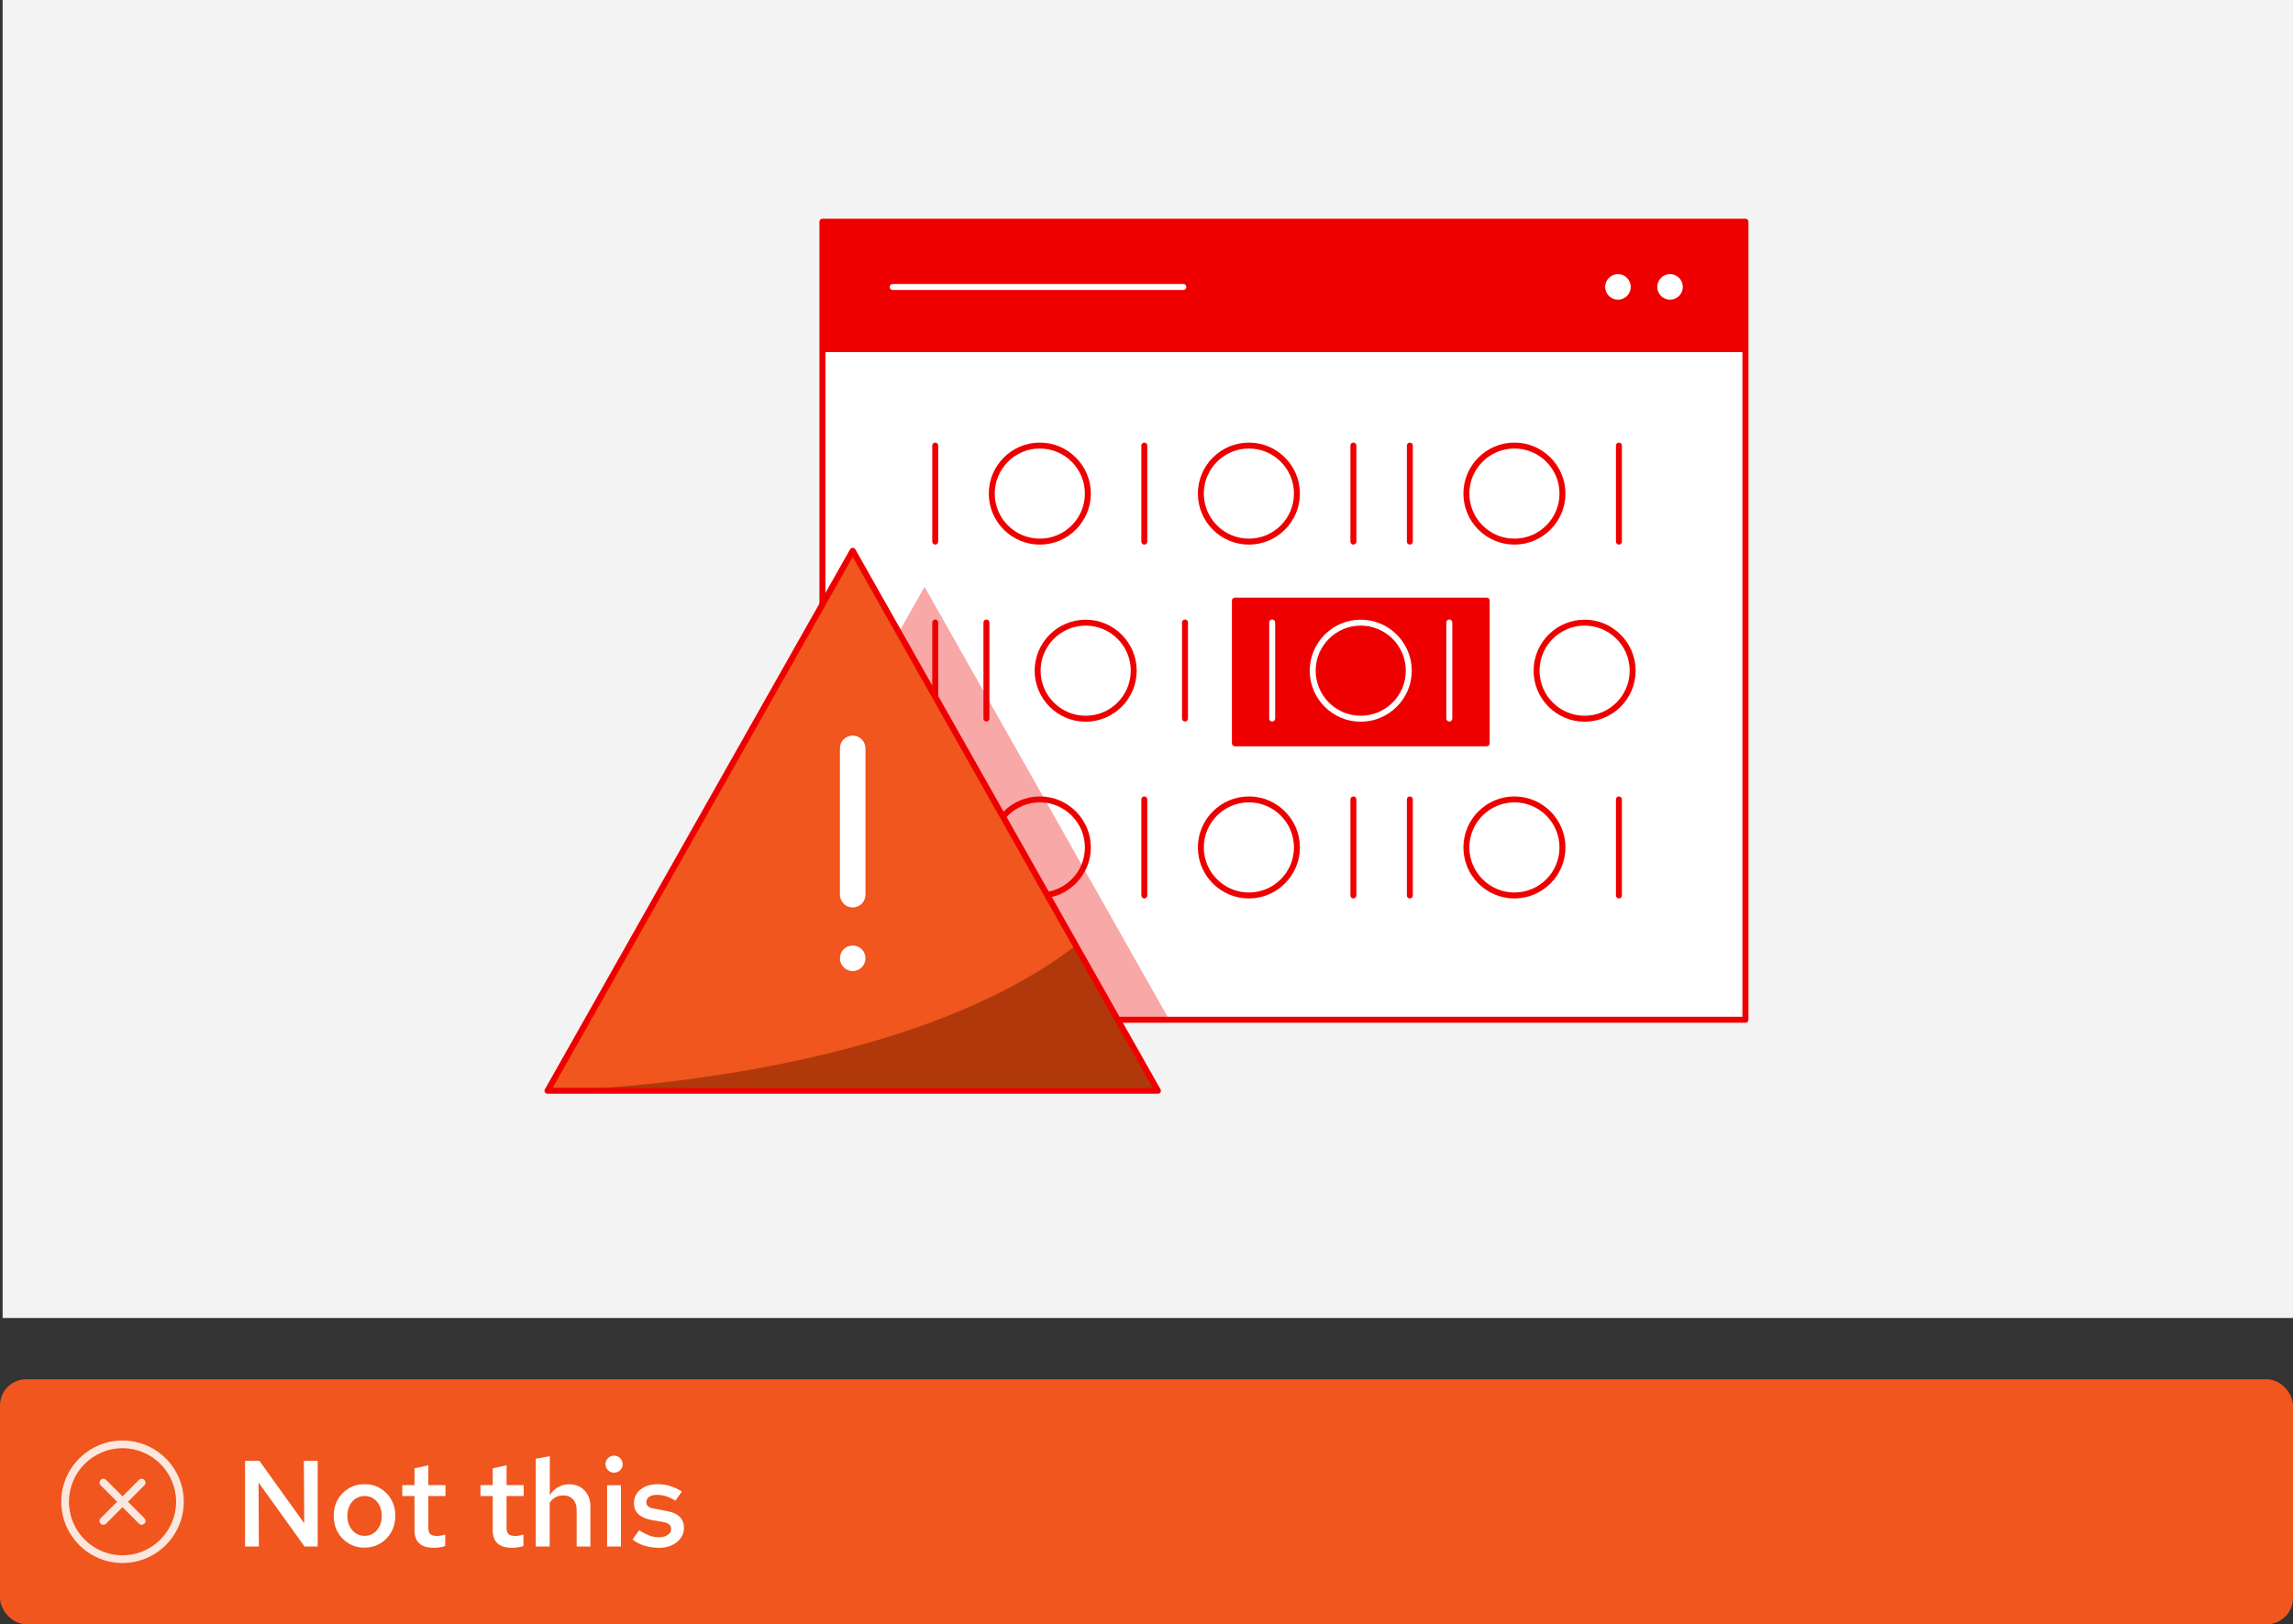
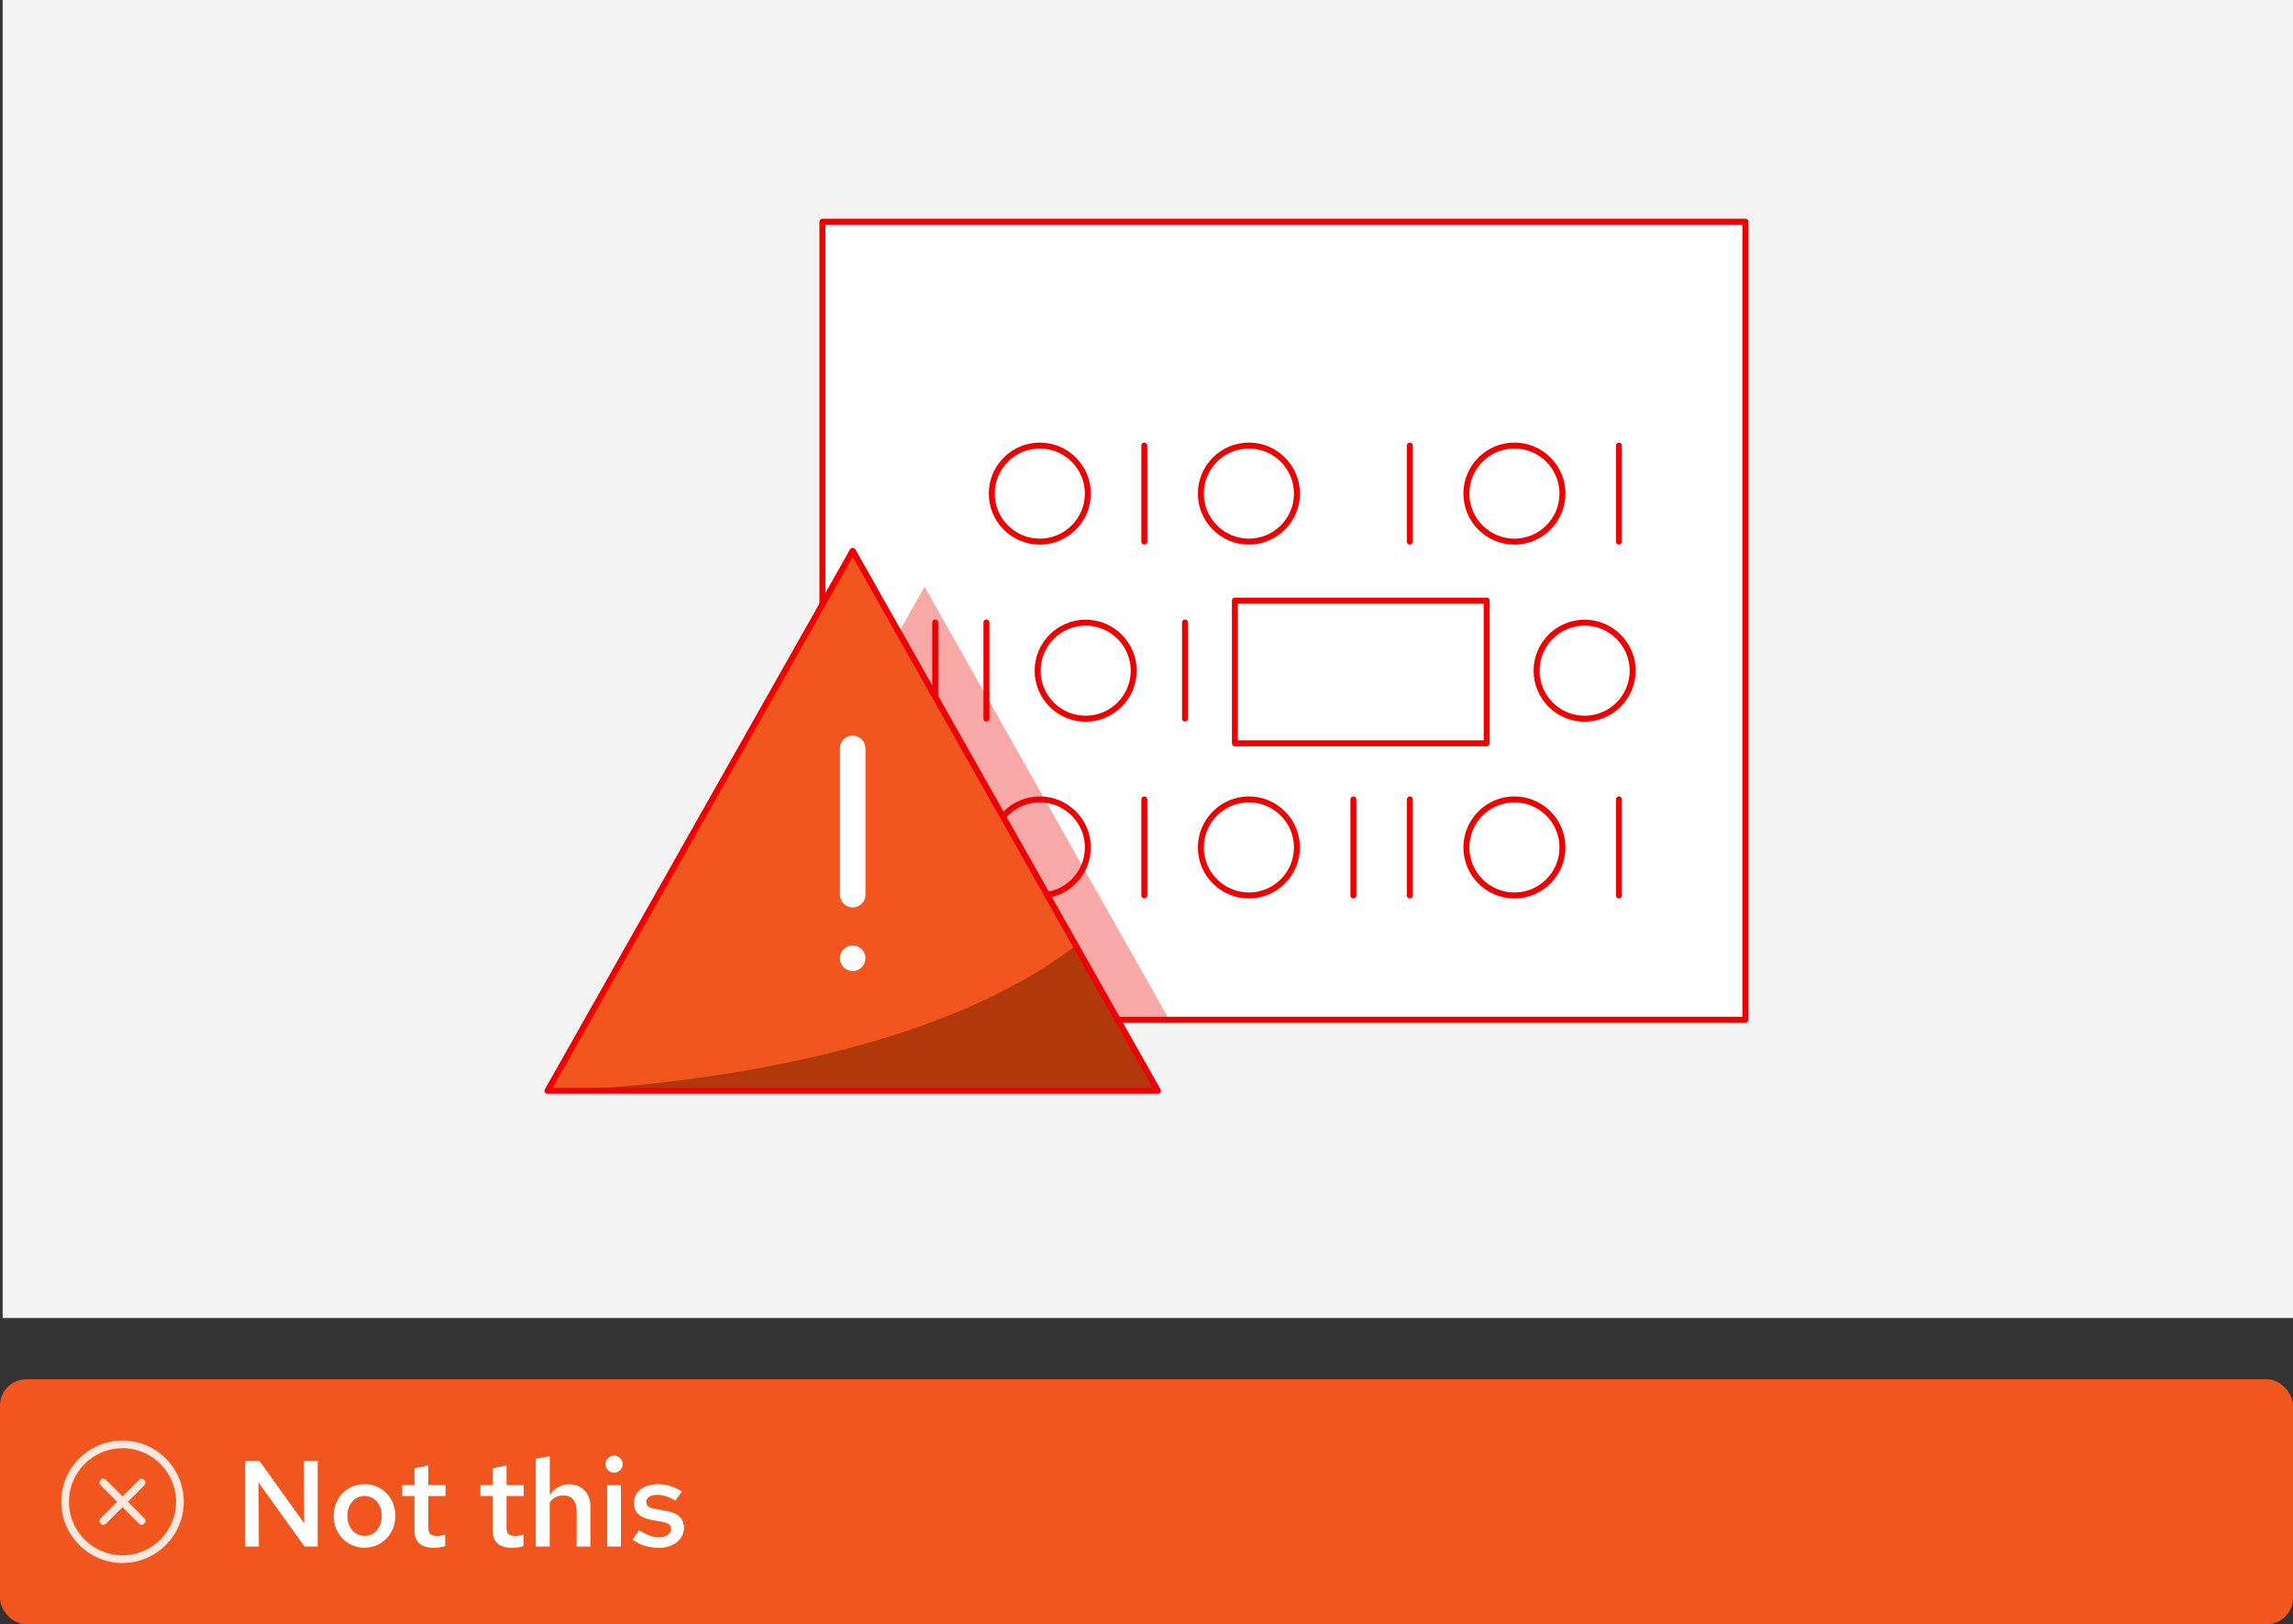
<svg xmlns="http://www.w3.org/2000/svg" id="uuid-a27f2b93-223f-4651-90a4-530f0a73ea3a" data-name="not-this-2" viewBox="0 0 262 185.63">
  <rect x="0" y="0" width="262" height="185.63" fill="#333333" stroke="none" />
  <defs>
    <style>
      .uuid-fea85c16-0206-4d08-9a7c-2273c8cf7273 {
        fill: none;
      }

      .uuid-60f0a8e4-cda8-4b26-a2a6-f2fa1df0ca8e {
        fill: #b1380b;
      }

      .uuid-0241415f-2b42-47b0-9eb3-867ae69d9389 {
        fill: #f0561d;
      }

      .uuid-0e8c6b6c-a650-4424-a090-430f1fd7cfc6 {
        fill: #f9a8a8;
      }

      .uuid-73252581-6955-4ba0-83e2-3d24080eab95 {
        fill: #fff;
      }

      .uuid-3154d273-f970-436c-9bfc-53c39ac9c846 {
        fill: #f3f3f3;
      }

      .uuid-730283b7-4203-4270-8584-1162688e7cbf {
        fill: #fce7de;
      }

      .uuid-3a787cd8-df8a-4261-a31e-28350c1b5b35 {
        fill: #e00;
      }
    </style>
  </defs>
  <g>
    <rect class="uuid-0241415f-2b42-47b0-9eb3-867ae69d9389" x="0" y="157.63" width="262" height="28" rx="3" ry="3" />
    <g>
      <path class="uuid-73252581-6955-4ba0-83e2-3d24080eab95" d="M28,176.75v-9.8h1.64l5.12,7.14-.04-7.14h1.58v9.8h-1.5l-5.26-7.32.04,7.32h-1.58Z" />
      <path class="uuid-73252581-6955-4ba0-83e2-3d24080eab95" d="M41.66,176.88c-.67,0-1.27-.16-1.81-.48s-.95-.75-1.26-1.3c-.31-.55-.46-1.17-.46-1.85s.15-1.31.46-1.86c.31-.55.73-.98,1.26-1.29.53-.32,1.13-.48,1.81-.48s1.27.16,1.8.48c.53.32.95.75,1.25,1.29.31.55.46,1.16.46,1.84s-.15,1.31-.46,1.86c-.31.55-.73.99-1.25,1.3s-1.13.48-1.8.48ZM41.66,175.53c.38,0,.72-.1,1.02-.3.29-.2.52-.47.69-.82s.25-.73.25-1.16-.08-.83-.25-1.17-.4-.61-.69-.81c-.29-.2-.63-.3-1.02-.3s-.72.1-1.02.3c-.3.2-.53.47-.7.81s-.25.73-.25,1.17.08.82.25,1.16.4.62.7.82c.3.2.64.3,1.02.3Z" />
      <path class="uuid-73252581-6955-4ba0-83e2-3d24080eab95" d="M49.52,176.89c-.71,0-1.25-.17-1.61-.5-.36-.33-.55-.82-.55-1.48v-3.93h-1.4v-1.25h1.4v-1.92l1.58-.35v2.27h1.96v1.25h-1.96v3.6c0,.35.07.59.22.74.15.14.4.22.76.22.16,0,.31-.01.44-.04.13-.02.31-.07.51-.13v1.33c-.2.06-.42.11-.67.15-.25.03-.48.05-.69.05Z" />
      <path class="uuid-73252581-6955-4ba0-83e2-3d24080eab95" d="M58.46,176.89c-.71,0-1.25-.17-1.61-.5-.36-.33-.55-.82-.55-1.48v-3.93h-1.4v-1.25h1.4v-1.92l1.58-.35v2.27h1.96v1.25h-1.96v3.6c0,.35.07.59.22.74.15.14.4.22.76.22.16,0,.31-.01.44-.04.14-.02.31-.07.51-.13v1.33c-.2.06-.42.11-.67.15-.25.03-.48.05-.69.05Z" />
      <path class="uuid-73252581-6955-4ba0-83e2-3d24080eab95" d="M61.22,176.75v-10.04l1.6-.28v4.44c.26-.4.58-.71.96-.92s.8-.32,1.25-.32c.49,0,.91.11,1.27.32s.65.51.85.88c.21.37.31.8.31,1.29v4.63h-1.57v-4.17c0-.51-.14-.92-.42-1.23-.28-.3-.66-.45-1.13-.45-.31,0-.59.07-.86.21-.27.14-.49.35-.67.64v5h-1.6Z" />
      <path class="uuid-73252581-6955-4ba0-83e2-3d24080eab95" d="M70.15,168.31c-.26,0-.49-.09-.68-.29s-.29-.42-.29-.69.1-.49.29-.68.43-.29.71-.29c.26,0,.49.1.68.29s.29.42.29.69-.1.49-.29.68-.43.29-.71.29ZM69.37,176.75v-7.01h1.58v7.01h-1.58Z" />
      <path class="uuid-73252581-6955-4ba0-83e2-3d24080eab95" d="M75.29,176.89c-.6,0-1.15-.08-1.67-.24-.52-.16-.96-.4-1.34-.71l.74-1.05c.46.28.86.48,1.2.61.34.13.7.19,1.05.19.43,0,.77-.09,1.03-.27.26-.18.38-.41.38-.69,0-.21-.08-.39-.22-.51-.15-.13-.4-.22-.76-.29l-1.23-.21c-.68-.13-1.19-.35-1.53-.67s-.5-.74-.5-1.27c0-.43.11-.81.34-1.13.22-.32.54-.57.96-.76.42-.18.89-.27,1.42-.27.49,0,.96.07,1.41.21s.91.35,1.34.63l-.74,1.05c-.36-.23-.71-.4-1.06-.51-.35-.11-.7-.16-1.04-.16-.37,0-.67.07-.89.22-.22.15-.33.34-.33.6,0,.22.07.39.22.51.14.12.4.2.76.26l1.25.24c.71.12,1.23.34,1.57.67s.5.75.5,1.28c0,.43-.12.82-.37,1.16-.25.35-.59.62-1.02.82-.43.2-.93.3-1.48.3Z" />
    </g>
    <g id="uuid-837b7a38-3695-4f9d-bc75-ad3a0e7a2022" data-name="rh-ui-icon-close-circle">
      <g id="uuid-93003284-c68b-4d6d-818e-09555b1a81ae" data-name="uuid-0121d604-4f73-4c54-9e6e-22017a4c1cb1">
        <rect class="uuid-fea85c16-0206-4d08-9a7c-2273c8cf7273" x="7" y="164.63" width="14" height="14" />
      </g>
      <g id="uuid-5e0c5416-9510-42e4-b073-c76fb7a91e42" data-name="uuid-7b4d9a10-1257-4d1f-86d4-2b691a26963c">
        <path class="uuid-730283b7-4203-4270-8584-1162688e7cbf" d="M16.5,169.13c-.17-.17-.45-.17-.62,0l-1.88,1.88-1.88-1.88c-.17-.17-.45-.17-.62,0s-.17.45,0,.62l1.88,1.88-1.88,1.88c-.17.17-.17.45,0,.62.09.09.2.13.31.13s.22-.04.31-.13l1.88-1.88,1.88,1.88c.09.09.2.13.31.13s.22-.04.31-.13c.17-.17.17-.45,0-.62l-1.88-1.88,1.88-1.88c.17-.17.17-.45,0-.62h0Z" />
        <path class="uuid-730283b7-4203-4270-8584-1162688e7cbf" d="M14,164.63c-3.86,0-7,3.14-7,7s3.14,7,7,7,7-3.14,7-7-3.14-7-7-7ZM14,177.75c-3.38,0-6.12-2.75-6.12-6.12s2.75-6.12,6.12-6.12,6.12,2.75,6.12,6.12-2.75,6.12-6.12,6.12Z" />
      </g>
    </g>
  </g>
  <rect class="uuid-3154d273-f970-436c-9bfc-53c39ac9c846" x=".3" y="0" width="262" height="150.63" />
  <g>
    <g>
      <rect class="uuid-73252581-6955-4ba0-83e2-3d24080eab95" x="93.97" y="25.34" width="105.47" height="91.2" />
      <polygon class="uuid-0e8c6b6c-a650-4424-a090-430f1fd7cfc6" points="105.64 67.06 93.97 87.71 93.97 116.54 133.6 116.54 105.64 67.06" />
-       <rect class="uuid-3a787cd8-df8a-4261-a31e-28350c1b5b35" x="93.97" y="25.34" width="105.47" height="14.9" />
      <path class="uuid-73252581-6955-4ba0-83e2-3d24080eab95" d="M135.21,33.14h-33.21c-.19,0-.34-.15-.34-.34s.15-.34.34-.34h33.21c.19,0,.34.15.34.34s-.15.34-.34.34Z" />
      <circle class="uuid-73252581-6955-4ba0-83e2-3d24080eab95" cx="190.82" cy="32.79" r="1.46" />
      <circle class="uuid-73252581-6955-4ba0-83e2-3d24080eab95" cx="184.87" cy="32.79" r="1.46" />
      <path class="uuid-3a787cd8-df8a-4261-a31e-28350c1b5b35" d="M118.81,62.24c-3.22,0-5.83-2.62-5.83-5.83s2.62-5.83,5.83-5.83,5.83,2.62,5.83,5.83-2.62,5.83-5.83,5.83h0ZM118.81,51.26c-2.84,0-5.15,2.31-5.15,5.15s2.31,5.15,5.15,5.15,5.15-2.31,5.15-5.15-2.31-5.15-5.15-5.15h0Z" />
-       <path class="uuid-3a787cd8-df8a-4261-a31e-28350c1b5b35" d="M106.86,62.24c-.19,0-.34-.15-.34-.34v-10.98c0-.19.15-.34.34-.34s.34.15.34.34v10.98c0,.19-.15.34-.34.34Z" />
      <path class="uuid-3a787cd8-df8a-4261-a31e-28350c1b5b35" d="M106.86,82.46c-.19,0-.34-.15-.34-.34v-10.98c0-.19.15-.34.34-.34s.34.15.34.34v10.98c0,.19-.15.34-.34.34Z" />
      <path class="uuid-3a787cd8-df8a-4261-a31e-28350c1b5b35" d="M106.86,102.68c-.19,0-.34-.15-.34-.34v-10.98c0-.19.15-.34.34-.34s.34.15.34.34v10.98c0,.19-.15.34-.34.34Z" />
      <path class="uuid-3a787cd8-df8a-4261-a31e-28350c1b5b35" d="M184.98,102.68c-.19,0-.34-.15-.34-.34v-10.98c0-.19.15-.34.34-.34s.34.15.34.34v10.98c0,.19-.15.34-.34.34Z" />
      <path class="uuid-3a787cd8-df8a-4261-a31e-28350c1b5b35" d="M130.75,102.68c-.19,0-.34-.15-.34-.34v-10.98c0-.19.15-.34.34-.34s.34.15.34.34v10.98c0,.19-.15.34-.34.34Z" />
      <path class="uuid-3a787cd8-df8a-4261-a31e-28350c1b5b35" d="M154.64,102.68c-.19,0-.34-.15-.34-.34v-10.98c0-.19.15-.34.34-.34s.34.15.34.34v10.98c0,.19-.15.34-.34.34Z" />
      <path class="uuid-3a787cd8-df8a-4261-a31e-28350c1b5b35" d="M161.09,102.68c-.19,0-.34-.15-.34-.34v-10.98c0-.19.15-.34.34-.34s.34.15.34.34v10.98c0,.19-.15.34-.34.34Z" />
      <path class="uuid-3a787cd8-df8a-4261-a31e-28350c1b5b35" d="M130.75,62.24c-.19,0-.34-.15-.34-.34v-10.98c0-.19.15-.34.34-.34s.34.15.34.34v10.98c0,.19-.15.34-.34.34Z" />
      <path class="uuid-3a787cd8-df8a-4261-a31e-28350c1b5b35" d="M142.7,62.24c-3.22,0-5.83-2.62-5.83-5.83s2.62-5.83,5.83-5.83,5.83,2.62,5.83,5.83-2.62,5.83-5.83,5.83ZM142.7,51.26c-2.84,0-5.15,2.31-5.15,5.15s2.31,5.15,5.15,5.15,5.15-2.31,5.15-5.15-2.31-5.15-5.15-5.15h0Z" />
      <path class="uuid-3a787cd8-df8a-4261-a31e-28350c1b5b35" d="M173.04,62.24c-3.22,0-5.83-2.62-5.83-5.83s2.62-5.83,5.83-5.83,5.83,2.62,5.83,5.83-2.62,5.83-5.83,5.83ZM173.04,51.26c-2.84,0-5.15,2.31-5.15,5.15s2.31,5.15,5.15,5.15,5.15-2.31,5.15-5.15-2.31-5.15-5.15-5.15h0Z" />
-       <path class="uuid-3a787cd8-df8a-4261-a31e-28350c1b5b35" d="M154.64,62.24c-.19,0-.34-.15-.34-.34v-10.98c0-.19.15-.34.34-.34s.34.15.34.34v10.98c0,.19-.15.34-.34.34Z" />
      <path class="uuid-3a787cd8-df8a-4261-a31e-28350c1b5b35" d="M161.09,62.24c-.19,0-.34-.15-.34-.34v-10.98c0-.19.15-.34.34-.34s.34.15.34.34v10.98c0,.19-.15.34-.34.34Z" />
      <path class="uuid-3a787cd8-df8a-4261-a31e-28350c1b5b35" d="M184.98,62.24c-.19,0-.34-.15-.34-.34v-10.98c0-.19.15-.34.34-.34s.34.15.34.34v10.98c0,.19-.15.34-.34.34Z" />
      <path class="uuid-3a787cd8-df8a-4261-a31e-28350c1b5b35" d="M181.06,82.48c-3.22,0-5.83-2.62-5.83-5.83s2.62-5.83,5.83-5.83,5.83,2.62,5.83,5.83-2.62,5.83-5.83,5.83ZM181.06,71.5c-2.84,0-5.15,2.31-5.15,5.15s2.31,5.15,5.15,5.15,5.15-2.31,5.15-5.15-2.31-5.15-5.15-5.15Z" />
      <path class="uuid-3a787cd8-df8a-4261-a31e-28350c1b5b35" d="M118.81,102.68c-3.22,0-5.83-2.62-5.83-5.83s2.62-5.83,5.83-5.83,5.83,2.62,5.83,5.83-2.62,5.83-5.83,5.83h0ZM118.81,91.7c-2.84,0-5.15,2.31-5.15,5.15s2.31,5.15,5.15,5.15,5.15-2.31,5.15-5.15-2.31-5.15-5.15-5.15h0Z" />
      <path class="uuid-3a787cd8-df8a-4261-a31e-28350c1b5b35" d="M142.7,102.68c-3.22,0-5.83-2.62-5.83-5.83s2.62-5.83,5.83-5.83,5.83,2.62,5.83,5.83-2.62,5.83-5.83,5.83ZM142.7,91.7c-2.84,0-5.15,2.31-5.15,5.15s2.31,5.15,5.15,5.15,5.15-2.31,5.15-5.15-2.31-5.15-5.15-5.15Z" />
      <path class="uuid-3a787cd8-df8a-4261-a31e-28350c1b5b35" d="M173.04,102.68c-3.22,0-5.83-2.62-5.83-5.83s2.62-5.83,5.83-5.83,5.83,2.62,5.83,5.83-2.62,5.83-5.83,5.83ZM173.04,91.7c-2.84,0-5.15,2.31-5.15,5.15s2.31,5.15,5.15,5.15,5.15-2.31,5.15-5.15-2.31-5.15-5.15-5.15Z" />
      <path class="uuid-3a787cd8-df8a-4261-a31e-28350c1b5b35" d="M135.4,82.46c-.19,0-.34-.15-.34-.34v-10.98c0-.19.15-.34.34-.34s.34.15.34.34v10.98c0,.19-.15.34-.34.34Z" />
      <path class="uuid-3a787cd8-df8a-4261-a31e-28350c1b5b35" d="M112.71,82.46c-.19,0-.34-.15-.34-.34v-10.98c0-.19.15-.34.34-.34s.34.15.34.34v10.98c0,.19-.15.34-.34.34Z" />
      <g>
-         <rect class="uuid-3a787cd8-df8a-4261-a31e-28350c1b5b35" x="141.1" y="68.65" width="28.77" height="16.31" />
        <path class="uuid-3a787cd8-df8a-4261-a31e-28350c1b5b35" d="M169.87,85.29h-28.77c-.19,0-.34-.15-.34-.34v-16.31c0-.19.15-.34.34-.34h28.77c.19,0,.34.15.34.34v16.31c0,.19-.15.34-.34.34ZM141.44,84.61h28.09v-15.62h-28.09v15.62Z" />
      </g>
      <g>
        <path class="uuid-73252581-6955-4ba0-83e2-3d24080eab95" d="M165.6,82.46c-.19,0-.34-.15-.34-.34v-10.98c0-.19.15-.34.34-.34s.34.15.34.34v10.98c0,.19-.15.34-.34.34Z" />
        <path class="uuid-73252581-6955-4ba0-83e2-3d24080eab95" d="M145.36,82.46c-.19,0-.34-.15-.34-.34v-10.98c0-.19.15-.34.34-.34s.34.15.34.34v10.98c0,.19-.15.34-.34.34Z" />
-         <path class="uuid-73252581-6955-4ba0-83e2-3d24080eab95" d="M155.48,82.48c-3.22,0-5.83-2.62-5.83-5.83s2.62-5.83,5.83-5.83,5.83,2.62,5.83,5.83-2.62,5.83-5.83,5.83ZM155.48,71.5c-2.84,0-5.15,2.31-5.15,5.15s2.31,5.15,5.15,5.15,5.15-2.31,5.15-5.15-2.31-5.15-5.15-5.15Z" />
      </g>
      <path class="uuid-3a787cd8-df8a-4261-a31e-28350c1b5b35" d="M124.05,82.48c-3.22,0-5.83-2.62-5.83-5.83s2.62-5.83,5.83-5.83,5.83,2.62,5.83,5.83-2.62,5.83-5.83,5.83ZM124.05,71.5c-2.84,0-5.15,2.31-5.15,5.15s2.31,5.15,5.15,5.15,5.15-2.31,5.15-5.15-2.31-5.15-5.15-5.15Z" />
      <path class="uuid-3a787cd8-df8a-4261-a31e-28350c1b5b35" d="M199.44,116.89h-105.47c-.19,0-.34-.15-.34-.34V25.34c0-.19.15-.34.34-.34h105.47c.19,0,.34.15.34.34v91.2c0,.19-.15.34-.34.34ZM94.31,116.2h104.78V25.68h-104.78v90.52Z" />
    </g>
    <polygon class="uuid-0241415f-2b42-47b0-9eb3-867ae69d9389" points="62.56 124.66 97.43 62.95 132.29 124.66 62.56 124.66" />
    <path class="uuid-73252581-6955-4ba0-83e2-3d24080eab95" d="M97.43,110.98c.8,0,1.46-.65,1.46-1.46s-.65-1.46-1.46-1.46-1.46.65-1.46,1.46.65,1.46,1.46,1.46Z" />
    <path class="uuid-73252581-6955-4ba0-83e2-3d24080eab95" d="M97.43,103.71c.8,0,1.46-.65,1.46-1.46v-16.72c0-.8-.65-1.46-1.46-1.46s-1.46.65-1.46,1.46v16.72c0,.8.65,1.46,1.46,1.46Z" />
    <path class="uuid-60f0a8e4-cda8-4b26-a2a6-f2fa1df0ca8e" d="M62.56,124.66s39.44-.48,60.36-16.6l9.38,16.6H62.56Z" />
    <path class="uuid-3a787cd8-df8a-4261-a31e-28350c1b5b35" d="M132.29,125H62.56c-.12,0-.23-.06-.3-.17s-.06-.24,0-.34l34.87-61.71c.06-.11.18-.17.3-.17s.24.07.3.17l34.87,61.71c.06.11.06.24,0,.34s-.17.17-.3.17h0ZM63.15,124.32h68.56l-34.28-60.67-34.28,60.67Z" />
  </g>
</svg>